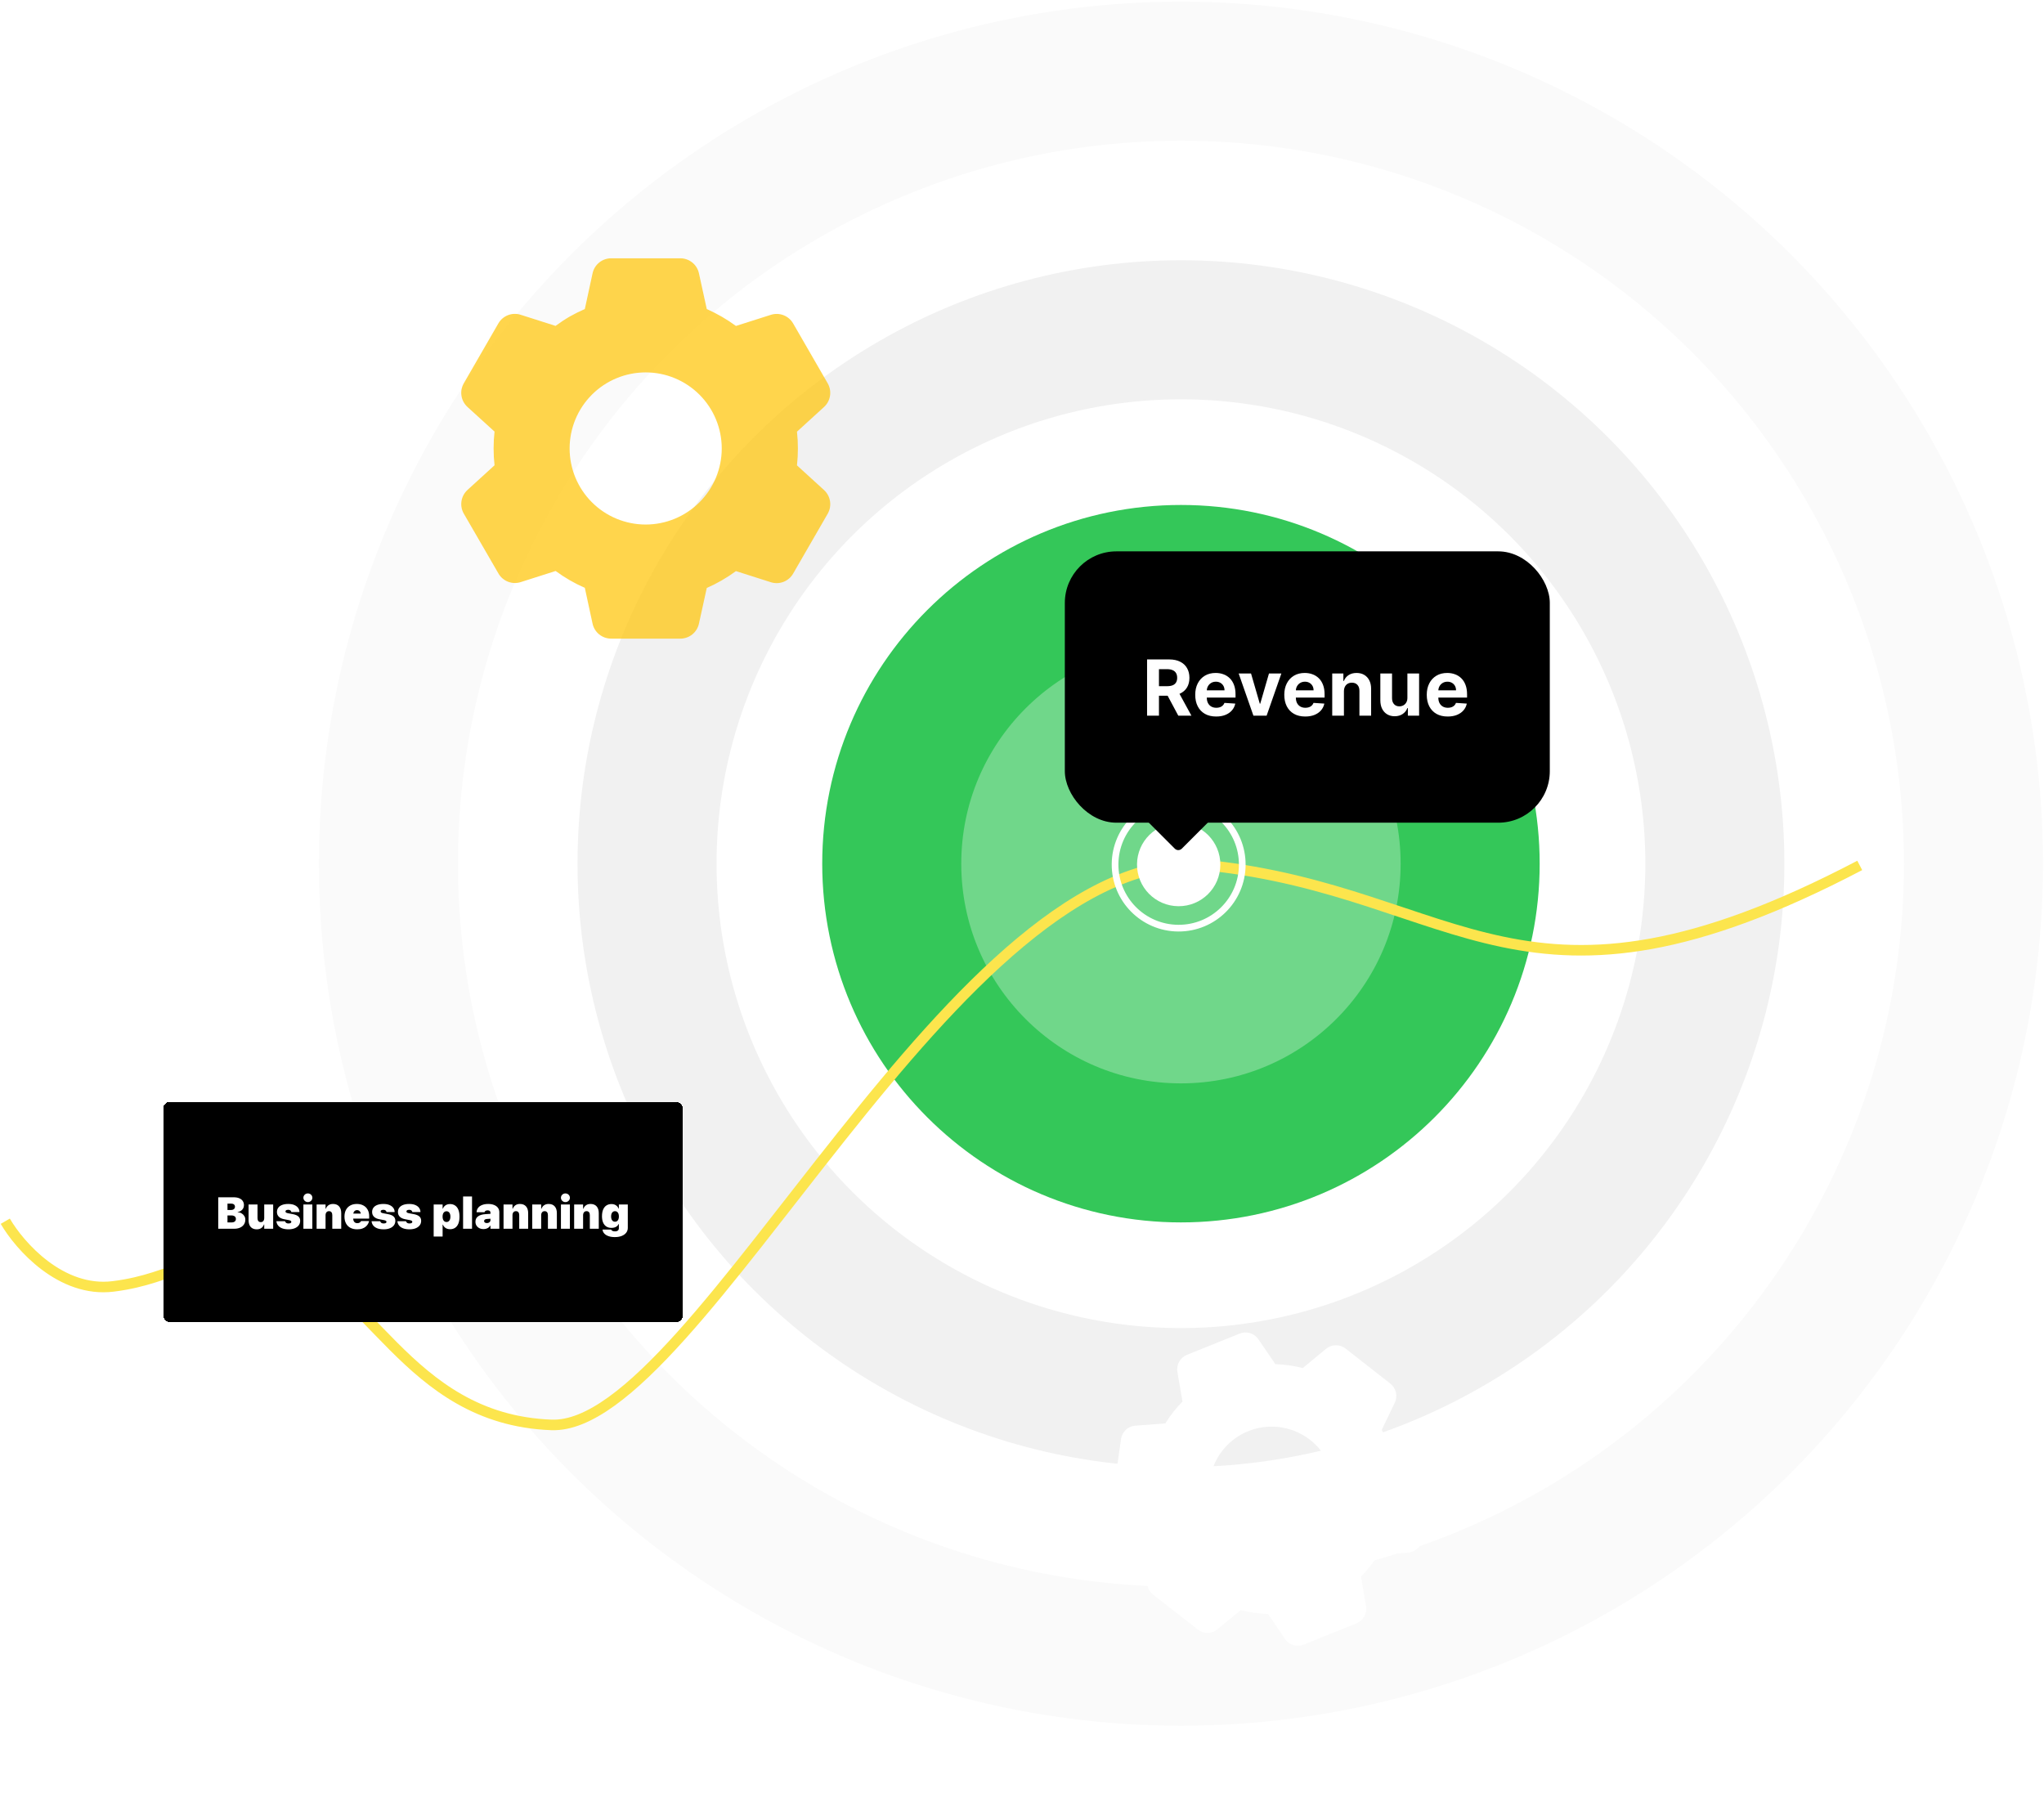
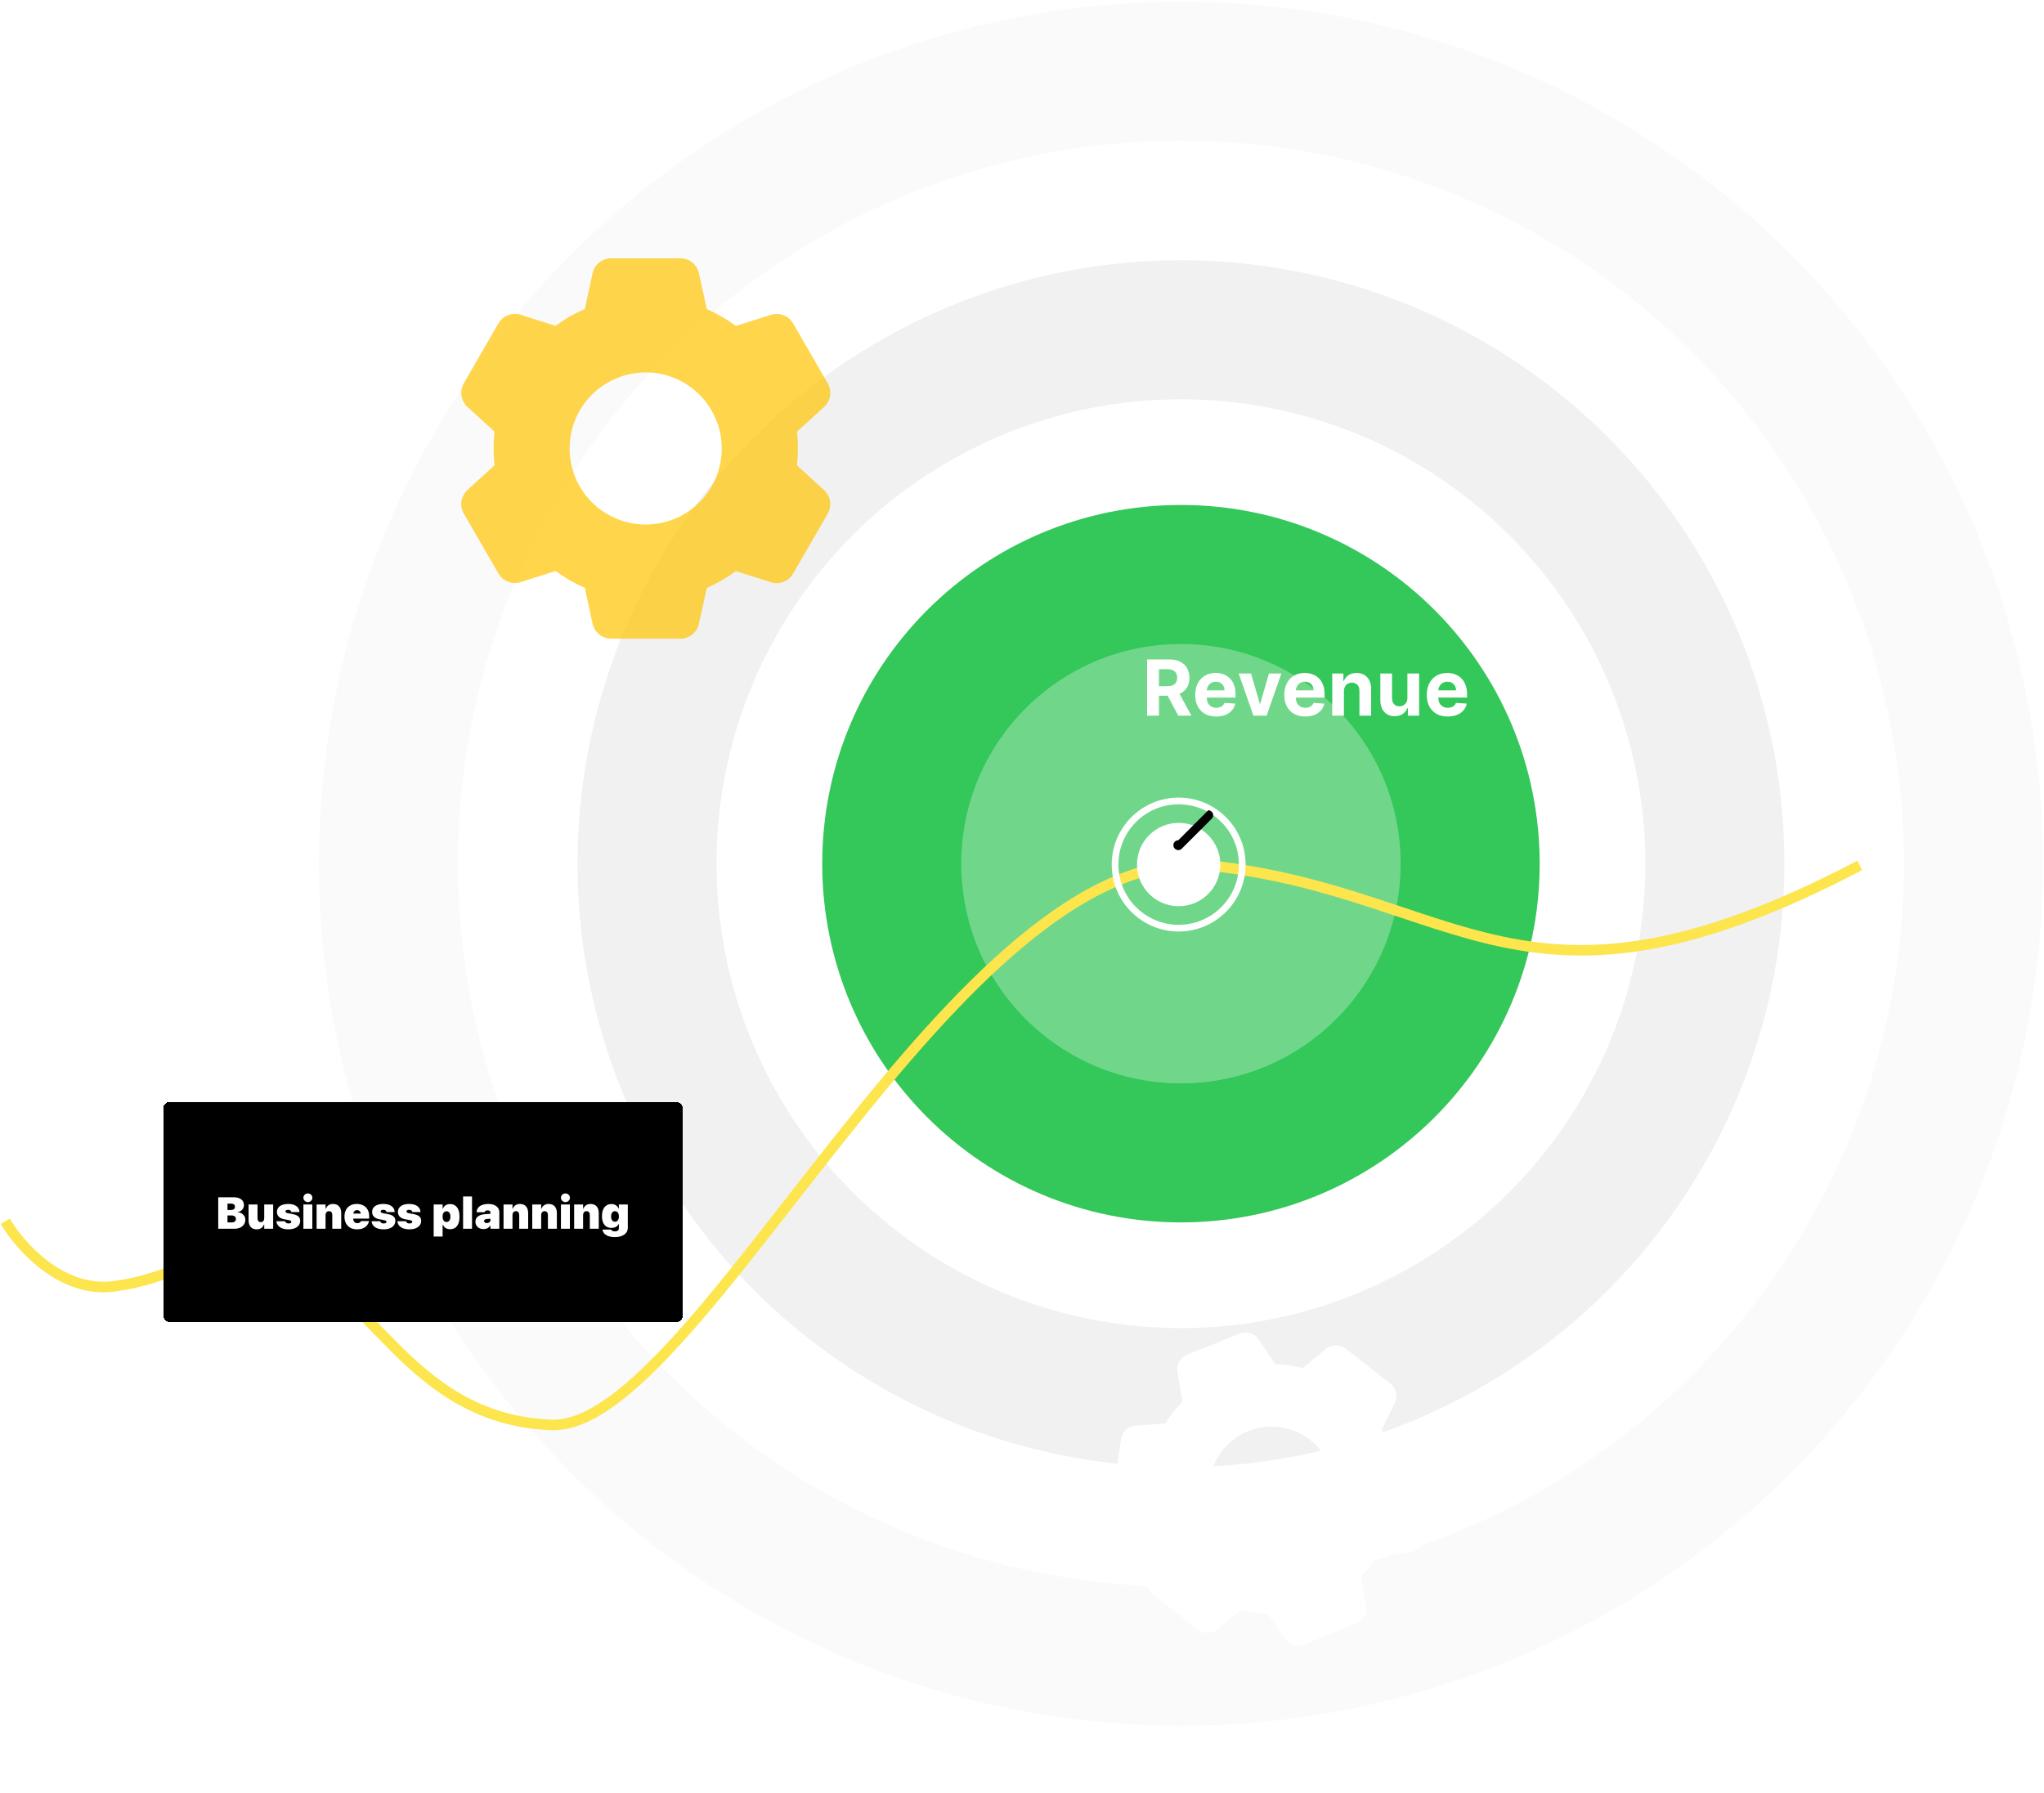
<svg xmlns="http://www.w3.org/2000/svg" fill="none" height="907" viewBox="0 0 1034 907" width="1034">
  <filter id="a" color-interpolation-filters="sRGB" filterUnits="userSpaceOnUse" height="302.811" width="297.083" x="178.125" y="75.46">
    <feFlood flood-opacity="0" result="BackgroundImageFix" />
    <feGaussianBlur in="BackgroundImageFix" stdDeviation="27.604" />
    <feComposite in2="SourceAlpha" operator="in" result="effect1_backgroundBlur_2126_33623" />
    <feBlend in="SourceGraphic" in2="effect1_backgroundBlur_2126_33623" mode="normal" result="shape" />
  </filter>
  <filter id="b" color-interpolation-filters="sRGB" filterUnits="userSpaceOnUse" height="332.524" width="320.706" x="482.968" y="574.021">
    <feFlood flood-opacity="0" result="BackgroundImageFix" />
    <feGaussianBlur in="BackgroundImageFix" stdDeviation="22.675" />
    <feComposite in2="SourceAlpha" operator="in" result="effect1_backgroundBlur_2126_33623" />
    <feColorMatrix in="SourceAlpha" result="hardAlpha" type="matrix" values="0 0 0 0 0 0 0 0 0 0 0 0 0 0 0 0 0 0 127 0" />
    <feOffset dy="20.005" />
    <feGaussianBlur stdDeviation="40.01" />
    <feComposite in2="hardAlpha" operator="out" />
    <feColorMatrix type="matrix" values="0 0 0 0 0.133 0 0 0 0 0.442 0 0 0 0 0.442 0 0 0 0.1 0" />
    <feBlend in2="effect1_backgroundBlur_2126_33623" mode="normal" result="effect2_dropShadow_2126_33623" />
    <feColorMatrix in="SourceAlpha" result="hardAlpha" type="matrix" values="0 0 0 0 0 0 0 0 0 0 0 0 0 0 0 0 0 0 127 0" />
    <feOffset dy="6.002" />
    <feGaussianBlur stdDeviation="40.01" />
    <feComposite in2="hardAlpha" operator="out" />
    <feColorMatrix type="matrix" values="0 0 0 0 0.133 0 0 0 0 0.443 0 0 0 0 0.443 0 0 0 0.05 0" />
    <feBlend in2="effect2_dropShadow_2126_33623" mode="normal" result="effect3_dropShadow_2126_33623" />
    <feBlend in="SourceGraphic" in2="effect3_dropShadow_2126_33623" mode="normal" result="shape" />
  </filter>
  <filter id="c" color-interpolation-filters="sRGB" filterUnits="userSpaceOnUse" height="241.906" width="393.15" x="17.435" y="464.408">
    <feFlood flood-opacity="0" result="BackgroundImageFix" />
    <feColorMatrix in="SourceAlpha" result="hardAlpha" type="matrix" values="0 0 0 0 0 0 0 0 0 0 0 0 0 0 0 0 0 0 127 0" />
    <feOffset dy="27.728" />
    <feGaussianBlur stdDeviation="13.864" />
    <feComposite in2="hardAlpha" operator="out" />
    <feColorMatrix type="matrix" values="0 0 0 0 0 0 0 0 0 0 0 0 0 0 0 0 0 0 0.05 0" />
    <feBlend in2="BackgroundImageFix" mode="normal" result="effect1_dropShadow_2126_33623" />
    <feColorMatrix in="SourceAlpha" result="hardAlpha" type="matrix" values="0 0 0 0 0 0 0 0 0 0 0 0 0 0 0 0 0 0 127 0" />
    <feOffset dy="16.308" />
    <feGaussianBlur stdDeviation="32.616" />
    <feComposite in2="hardAlpha" operator="out" />
    <feColorMatrix type="matrix" values="0 0 0 0 0.133 0 0 0 0 0.442 0 0 0 0 0.442 0 0 0 0.1 0" />
    <feBlend in2="effect1_dropShadow_2126_33623" mode="normal" result="effect2_dropShadow_2126_33623" />
    <feBlend in="SourceGraphic" in2="effect2_dropShadow_2126_33623" mode="normal" result="shape" />
  </filter>
  <filter id="d" color-interpolation-filters="sRGB" filterUnits="userSpaceOnUse" height="212.13" width="305.229" x="508.719" y="238.984">
    <feFlood flood-opacity="0" result="BackgroundImageFix" />
    <feColorMatrix in="SourceAlpha" result="hardAlpha" type="matrix" values="0 0 0 0 0 0 0 0 0 0 0 0 0 0 0 0 0 0 127 0" />
    <feMorphology in="SourceAlpha" operator="erode" radius="4.991" result="effect1_dropShadow_2126_33623" />
    <feOffset dy="9.983" />
    <feGaussianBlur stdDeviation="7.487" />
    <feColorMatrix type="matrix" values="0 0 0 0 0.063 0 0 0 0 0.094 0 0 0 0 0.157 0 0 0 0.03 0" />
    <feBlend in2="BackgroundImageFix" mode="normal" result="effect1_dropShadow_2126_33623" />
    <feColorMatrix in="SourceAlpha" result="hardAlpha" type="matrix" values="0 0 0 0 0 0 0 0 0 0 0 0 0 0 0 0 0 0 127 0" />
    <feMorphology in="SourceAlpha" operator="erode" radius="9.983" result="effect2_dropShadow_2126_33623" />
    <feOffset dy="29.948" />
    <feGaussianBlur stdDeviation="19.965" />
    <feColorMatrix type="matrix" values="0 0 0 0 0.063 0 0 0 0 0.094 0 0 0 0 0.157 0 0 0 0.08 0" />
    <feBlend in2="effect1_dropShadow_2126_33623" mode="normal" result="effect2_dropShadow_2126_33623" />
    <feBlend in="SourceGraphic" in2="effect2_dropShadow_2126_33623" mode="normal" result="shape" />
  </filter>
  <g stroke-width="70.336">
    <circle cx="597.411" cy="436.915" r="400.915" stroke="#fafafa" />
    <circle cx="597.408" cy="436.915" r="270.09" stroke="#f1f1f1" />
    <circle cx="597.408" cy="436.912" fill="#34c759" fill-opacity=".7" r="146.299" stroke="#34c759" />
  </g>
  <path d="m2.667 617.776c7.17 12.365 28.127 36.272 54.6 32.974 33.091-4.121 39.709-19.235 84.381-12.365 44.673 6.87 62.873 79.688 137.327 82.436s205.163-296.77 332.563-283.03c127.399 13.739 158.836 89.305 329.253 0" stroke="#fce54d" stroke-width="5.333" />
  <circle cx="596.142" cy="437.468" r="32.172" stroke="#fff" stroke-width="3.386" transform="matrix(1 .007 -.007 1 3.171 -4.288)" />
  <circle cx="596.151" cy="437.464" fill="#fff" r="21.075" transform="matrix(1 .007 -.007 1 3.171 -4.288)" />
  <g filter="url(#a)">
    <path d="m344.177 323.064h-35.016c-2.194 0-4.322-.749-6.031-2.125-1.71-1.375-2.898-3.293-3.367-5.436l-3.916-18.124c-5.223-2.288-10.175-5.15-14.766-8.533l-17.671 5.628c-2.092.667-4.349.598-6.397-.194-2.047-.793-3.762-2.262-4.859-4.164l-17.546-30.312c-1.086-1.903-1.493-4.119-1.156-6.284s1.399-4.152 3.012-5.635l13.709-12.506c-.624-5.665-.624-11.381 0-17.046l-13.709-12.477c-1.615-1.483-2.679-3.472-3.016-5.639s.072-4.385 1.16-6.289l17.508-30.331c1.097-1.902 2.812-3.371 4.859-4.164s4.304-.861 6.396-.194l17.672 5.627c2.347-1.731 4.79-3.347 7.311-4.81 2.433-1.366 4.935-2.607 7.493-3.713l3.925-18.104c.468-2.144 1.653-4.063 3.361-5.44s3.835-2.129 6.028-2.131h35.016c2.194.002 4.321.754 6.029 2.131 1.707 1.377 2.893 3.296 3.36 5.44l3.964 18.114c5.216 2.302 10.167 5.163 14.766 8.533l17.681-5.628c2.091-.665 4.345-.595 6.391.198 2.045.792 3.758 2.26 4.855 4.16l17.508 30.331c2.232 3.915 1.462 8.869-1.857 11.919l-13.708 12.506c.623 5.665.623 11.381 0 17.046l13.708 12.506c3.319 3.059 4.089 8.003 1.857 11.919l-17.508 30.331c-1.097 1.902-2.812 3.371-4.859 4.163-2.048.793-4.305.862-6.396.195l-17.672-5.628c-4.587 3.38-9.537 6.239-14.757 8.523l-3.973 18.076c-.469 2.141-1.655 4.058-3.363 5.433-1.707 1.375-3.833 2.126-6.026 2.128zm-17.546-134.677c-10.205 0-19.993 4.054-27.209 11.27s-11.27 17.004-11.27 27.209 4.054 19.993 11.27 27.209 17.004 11.27 27.209 11.27 19.992-4.054 27.209-11.27c7.216-7.216 11.27-17.004 11.27-27.209s-4.054-19.993-11.27-27.209c-7.217-7.216-17.004-11.27-27.209-11.27z" fill="#ffc400" fill-opacity=".7" />
  </g>
  <g filter="url(#b)">
    <path d="m686.192 795.193-26.678 10.752c-1.671.674-3.523.756-5.248.233-1.724-.523-3.218-1.619-4.234-3.108l-8.548-12.606c-4.682-.14-9.334-.8-13.87-1.967l-11.736 9.714c-1.389 1.15-3.129 1.791-4.933 1.816-1.803.024-3.56-.569-4.98-1.681l-22.676-17.706c-1.411-1.117-2.402-2.68-2.81-4.433s-.209-3.593.565-5.218l6.604-13.737c-2.214-4.125-3.969-8.48-5.234-12.987l-14.275-5.297c-1.686-.635-3.107-1.823-4.029-3.371-.923-1.547-1.292-3.362-1.048-5.147l4.026-28.485c.252-1.786 1.107-3.432 2.424-4.664 1.316-1.233 3.015-1.978 4.813-2.112l15.192-1.138c1.256-2.04 2.622-4.022 4.093-5.91 1.435-1.788 2.959-3.501 4.569-5.13l-2.568-14.999c-.303-1.776.012-3.602.89-5.176.878-1.573 2.268-2.799 3.938-3.474l26.678-10.752c1.672-.672 3.524-.752 5.248-.227 1.723.524 3.216 1.623 4.23 3.112l8.582 12.584c4.681.152 9.331.812 13.87 1.967l11.743-9.717c1.389-1.148 3.128-1.787 4.93-1.811 1.801-.024 3.557.568 4.976 1.679l22.652 17.733c2.903 2.297 3.838 6.308 2.245 9.651l-6.604 13.737c2.215 4.124 3.97 8.479 5.234 12.987l14.284 5.319c3.468 1.311 5.572 4.842 5.074 8.51l-4.026 28.485c-.252 1.786-1.107 3.432-2.423 4.664-1.317 1.233-3.015 1.978-4.814 2.112l-15.191 1.139c-2.458 3.983-5.351 7.681-8.626 11.024l2.523 14.992c.3 1.775-.015 3.6-.894 5.172s-2.268 2.797-3.938 3.471zm-54.72-97.22c-7.776 3.133-13.988 9.227-17.27 16.941-3.282 7.713-3.366 16.415-.232 24.19 3.133 7.775 9.227 13.987 16.941 17.27 7.714 3.282 16.415 3.365 24.19.232 7.776-3.134 13.988-9.228 17.27-16.941 3.282-7.714 3.366-16.416.232-24.191-3.133-7.775-9.227-13.987-16.941-17.269s-16.415-3.366-24.19-.232z" fill="#fff" />
  </g>
  <g filter="url(#c)">
    <rect fill="#000" height="111.442" rx="3.262" shape-rendering="crispEdges" width="262.686" x="82.667" y="513.332" />
    <path d="m112.738 577.555h5.748c1.14 0 2.129-.192 2.968-.574.838-.382 1.489-.919 1.952-1.611.463-.691.695-1.496.695-2.416v-.022c0-.684-.176-1.301-.529-1.853-.353-.559-.824-1.004-1.412-1.335-.589-.338-1.232-.515-1.931-.529v-.133c.603-.081 1.144-.275 1.622-.584.478-.317.856-.717 1.136-1.203.279-.493.419-1.04.419-1.644v-.022c0-.831-.206-1.544-.618-2.14-.411-.595-1.004-1.051-1.776-1.368-.765-.323-1.695-.485-2.791-.485h-5.483v3.199h4.215c.595 0 1.062.14 1.401.419.338.28.507.662.507 1.148v.022c0 .492-.18.89-.54 1.191-.353.294-.857.441-1.512.441h-4.071v2.758h4.281c.5 0 .919.07 1.257.21.346.132.607.331.784.596.184.257.275.57.275.937v.022c0 .574-.198 1.015-.595 1.324-.39.302-.945.452-1.666.452h-4.336zm-2.338 0h4.677v-15.919h-4.677zm19.504.287c.897 0 1.655-.214 2.272-.64.625-.427 1.074-1.026 1.346-1.798h.144v2.151h4.523v-12.268h-4.523v6.906c0 .383-.07.728-.21 1.037-.132.302-.327.541-.585.717-.25.169-.555.254-.915.254-.567 0-.989-.18-1.269-.541-.279-.36-.419-.853-.419-1.478v-6.895h-4.523v7.899c0 .978.158 1.817.474 2.515.316.692.783 1.221 1.401 1.589.625.368 1.387.552 2.284.552zm16.051 0c1.177 0 2.206-.173 3.089-.519.882-.353 1.57-.849 2.063-1.489.493-.647.739-1.412.739-2.295v-.011c0-.927-.305-1.662-.916-2.206-.61-.544-1.574-.938-2.89-1.181l-2.206-.408c-.552-.103-.927-.224-1.126-.364-.191-.14-.286-.323-.286-.551v-.011c0-.184.055-.339.165-.464.118-.125.279-.22.485-.287.206-.066.445-.099.717-.099.486 0 .861.114 1.126.342.264.221.412.456.441.706l.022.099h4.104v-.077c0-.713-.21-1.371-.629-1.975-.419-.61-1.052-1.103-1.897-1.478-.839-.375-1.894-.562-3.167-.562-1.176 0-2.191.161-3.044.485s-1.508.791-1.964 1.401c-.456.603-.684 1.331-.684 2.184v.011c0 .949.313 1.74.938 2.372.632.633 1.552 1.059 2.758 1.28l2.206.419c.5.096.853.213 1.059.353.206.132.309.316.309.552v.011c0 .169-.059.312-.176.43-.111.118-.273.21-.486.276-.206.066-.456.099-.75.099-.507 0-.901-.096-1.18-.287-.28-.198-.467-.456-.563-.772l-.022-.088h-4.369l.011.099c.089.78.368 1.471.839 2.074.478.603 1.154 1.077 2.03 1.423.875.338 1.96.508 3.254.508zm7.524-.287h4.523v-12.268h-4.523zm2.261-13.492c.633 0 1.169-.213 1.611-.64.441-.434.662-.949.662-1.544 0-.611-.221-1.129-.662-1.556-.442-.426-.978-.64-1.611-.64-.625 0-1.158.214-1.6.64-.441.427-.661.945-.661 1.556 0 .595.22 1.11.661 1.544.442.427.975.64 1.6.64zm4.424 13.492h4.523v-6.906c0-.39.07-.736.209-1.037.14-.302.335-.537.585-.706.257-.169.563-.254.916-.254.573 0 1 .18 1.279.541.28.353.42.842.42 1.467v6.895h4.523v-7.899c0-1.471-.361-2.611-1.082-3.42-.713-.816-1.743-1.224-3.088-1.224-.898 0-1.655.213-2.273.639-.61.42-1.059 1.015-1.346 1.788h-.143v-2.152h-4.523zm20.486.287c1.066 0 1.963-.137 2.691-.409.729-.272 1.321-.617 1.777-1.037.463-.419.816-.86 1.059-1.323.242-.464.404-.883.485-1.258l.033-.143h-4.038l-.022.033c-.036.095-.132.228-.286.397-.148.162-.353.309-.618.441-.265.125-.596.188-.993.188-.434 0-.805-.096-1.114-.287-.302-.191-.537-.467-.706-.828-.162-.36-.243-.794-.243-1.301v-1.788c0-.507.081-.941.243-1.301.162-.361.386-.633.673-.817.294-.191.639-.286 1.037-.286.397 0 .739.095 1.026.286.286.184.511.456.673.817.161.36.242.794.242 1.301v1.766l2.085-2.405h-8.174v2.537h10.27v-1.269c0-1.25-.257-2.335-.772-3.254-.507-.919-1.228-1.629-2.162-2.129-.934-.508-2.037-.761-3.31-.761-1.272 0-2.375.257-3.309.772-.934.507-1.659 1.239-2.173 2.195-.508.956-.762 2.1-.762 3.431v.011c0 1.331.258 2.479.773 3.442.514.956 1.246 1.691 2.195 2.206.956.515 2.096.773 3.42.773zm13.447 0c1.177 0 2.207-.173 3.089-.519.883-.353 1.57-.849 2.063-1.489.493-.647.739-1.412.739-2.295v-.011c0-.927-.305-1.662-.915-2.206-.611-.544-1.574-.938-2.891-1.181l-2.206-.408c-.552-.103-.927-.224-1.125-.364-.191-.14-.287-.323-.287-.551v-.011c0-.184.055-.339.165-.464.118-.125.28-.22.486-.287.206-.066.445-.099.717-.099.485 0 .86.114 1.125.342.265.221.412.456.441.706l.022.099h4.104v-.077c0-.713-.209-1.371-.629-1.975-.419-.61-1.051-1.103-1.897-1.478-.838-.375-1.894-.562-3.166-.562-1.177 0-2.192.161-3.045.485s-1.508.791-1.964 1.401c-.456.603-.683 1.331-.683 2.184v.011c0 .949.312 1.74.937 2.372.633.633 1.552 1.059 2.758 1.28l2.206.419c.501.096.854.213 1.06.353.205.132.308.316.308.552v.011c0 .169-.058.312-.176.43-.11.118-.272.21-.486.276-.205.066-.455.099-.75.099-.507 0-.901-.096-1.18-.287-.28-.198-.467-.456-.563-.772l-.022-.088h-4.368l.011.099c.088.78.367 1.471.838 2.074.478.603 1.155 1.077 2.03 1.423.875.338 1.96.508 3.254.508zm13.062 0c1.177 0 2.206-.173 3.089-.519.882-.353 1.57-.849 2.063-1.489.492-.647.739-1.412.739-2.295v-.011c0-.927-.305-1.662-.916-2.206-.61-.544-1.574-.938-2.89-1.181l-2.206-.408c-.552-.103-.927-.224-1.126-.364-.191-.14-.287-.323-.287-.551v-.011c0-.184.056-.339.166-.464.118-.125.279-.22.485-.287.206-.066.445-.099.717-.099.486 0 .861.114 1.126.342.264.221.411.456.441.706l.022.099h4.104v-.077c0-.713-.21-1.371-.629-1.975-.419-.61-1.052-1.103-1.897-1.478-.839-.375-1.894-.562-3.167-.562-1.176 0-2.191.161-3.044.485s-1.508.791-1.964 1.401c-.456.603-.684 1.331-.684 2.184v.011c0 .949.313 1.74.938 2.372.632.633 1.552 1.059 2.758 1.28l2.206.419c.5.096.853.213 1.059.353.206.132.309.316.309.552v.011c0 .169-.059.312-.177.43-.11.118-.272.21-.485.276-.206.066-.456.099-.75.099-.508 0-.901-.096-1.181-.287-.279-.198-.467-.456-.562-.772l-.022-.088h-4.369l.011.099c.089.78.368 1.471.839 2.074.478.603 1.154 1.077 2.03 1.423.875.338 1.959.508 3.254.508zm12.223 3.662h4.523v-6.023h.143c.192.485.46.901.806 1.246.345.339.754.6 1.224.784.478.183 1.008.275 1.589.275 1.029 0 1.897-.246 2.603-.739.714-.5 1.254-1.221 1.622-2.162.368-.949.552-2.1.552-3.453v-.022c0-1.353-.188-2.5-.563-3.442-.375-.949-.923-1.669-1.644-2.162-.713-.5-1.581-.75-2.603-.75-.581 0-1.107.092-1.578.276-.47.183-.875.448-1.213.794-.339.338-.6.75-.784 1.235h-.154v-2.074h-4.523zm6.498-7.358c-.397 0-.747-.107-1.048-.32-.294-.213-.526-.522-.695-.927-.169-.412-.254-.901-.254-1.467v-.022c0-.574.081-1.063.243-1.467.169-.405.404-.714.706-.927.301-.213.651-.32 1.048-.32s.742.111 1.037.331c.301.213.533.522.695.927.161.404.242.89.242 1.456v.022c0 .559-.081 1.041-.242 1.445-.162.405-.39.717-.684.938s-.644.331-1.048.331zm8.384 3.409h4.523v-16.327h-4.523zm10.325.165c.523 0 1.001-.07 1.435-.209.441-.14.823-.339 1.147-.596.331-.265.596-.577.794-.938h.144v1.578h4.49v-8.34c0-.861-.228-1.604-.684-2.229-.456-.632-1.107-1.118-1.953-1.456-.838-.346-1.831-.518-2.979-.518-1.184 0-2.206.169-3.066.507-.861.331-1.53.798-2.008 1.401s-.75 1.313-.817 2.129l-.011.144h4.038l.022-.089c.066-.25.232-.456.496-.617.265-.162.626-.243 1.082-.243.448 0 .79.099 1.026.298.242.191.364.459.364.805v3.883c0 .272-.081.519-.243.739-.155.221-.368.394-.64.519s-.585.187-.938.187c-.426 0-.765-.088-1.015-.264-.25-.177-.375-.423-.375-.739v-.023c0-.301.118-.544.353-.728.243-.183.603-.29 1.081-.32l4.115-.286v-2.46l-4.854.308c-1.632.103-2.886.478-3.761 1.126-.876.64-1.313 1.54-1.313 2.702v.011c0 .721.169 1.361.507 1.92.346.559.824 1 1.434 1.324.611.316 1.32.474 2.129.474zm10.139-.165h4.523v-6.906c0-.39.069-.736.209-1.037.14-.302.335-.537.585-.706.257-.169.563-.254.916-.254.573 0 1 .18 1.279.541.28.353.419.842.419 1.467v6.895h4.523v-7.899c0-1.471-.36-2.611-1.081-3.42-.713-.816-1.743-1.224-3.089-1.224-.897 0-1.654.213-2.272.639-.611.42-1.059 1.015-1.346 1.788h-.143v-2.152h-4.523zm14.517 0h4.523v-6.906c0-.39.07-.736.21-1.037.14-.302.335-.537.585-.706.257-.169.562-.254.915-.254.574 0 1 .18 1.28.541.279.353.419.842.419 1.467v6.895h4.523v-7.899c0-1.471-.36-2.611-1.081-3.42-.713-.816-1.743-1.224-3.089-1.224-.897 0-1.655.213-2.272.639-.611.42-1.059 1.015-1.346 1.788h-.144v-2.152h-4.523zm14.518 0h4.523v-12.268h-4.523zm2.262-13.492c.632 0 1.169-.213 1.61-.64.441-.434.662-.949.662-1.544 0-.611-.221-1.129-.662-1.556-.441-.426-.978-.64-1.61-.64-.626 0-1.159.214-1.6.64-.441.427-.662.945-.662 1.556 0 .595.221 1.11.662 1.544.441.427.974.64 1.6.64zm4.423 13.492h4.523v-6.906c0-.39.07-.736.21-1.037.14-.302.335-.537.585-.706.257-.169.562-.254.915-.254.574 0 1 .18 1.28.541.279.353.419.842.419 1.467v6.895h4.523v-7.899c0-1.471-.36-2.611-1.081-3.42-.713-.816-1.743-1.224-3.089-1.224-.897 0-1.655.213-2.272.639-.611.42-1.059 1.015-1.346 1.788h-.144v-2.152h-4.523zm20.563 4.214c1.354 0 2.519-.195 3.497-.585.986-.39 1.743-.934 2.273-1.633.537-.698.805-1.511.805-2.438v-11.826h-4.523v2.074h-.121c-.191-.485-.46-.897-.805-1.235-.339-.346-.743-.611-1.214-.794-.463-.184-.982-.276-1.555-.276-1.023 0-1.898.242-2.626.728-.721.485-1.272 1.188-1.655 2.107-.375.919-.562 2.033-.562 3.343v.011c0 1.228.187 2.279.562 3.155.375.875.92 1.548 1.633 2.018.721.464 1.585.695 2.593.695.588 0 1.117-.073 1.588-.22.478-.155.886-.375 1.225-.662.345-.287.61-.636.794-1.048h.143v2.14c0 .471-.165.846-.496 1.125-.331.287-.824.43-1.478.43-.574 0-1.019-.091-1.335-.275-.309-.177-.5-.364-.574-.563l-.022-.066h-4.357l.011.099c.08.706.375 1.339.882 1.898.508.559 1.21.996 2.107 1.312.897.324 1.967.486 3.21.486zm.089-7.767c-.397 0-.747-.106-1.048-.319-.295-.221-.523-.53-.684-.927-.155-.405-.232-.883-.232-1.434v-.011c0-.559.081-1.034.243-1.423.162-.397.389-.703.684-.916.294-.213.64-.32 1.037-.32.412 0 .765.107 1.059.32s.522.519.684.916c.161.397.242.875.242 1.434v.011c0 .559-.081 1.037-.242 1.434-.155.397-.383.702-.684.916-.294.213-.647.319-1.059.319z" fill="#fff" />
  </g>
  <g filter="url(#d)">
-     <rect fill="#000" height="137.26" rx="26.087" width="245.333" x="538.667" y="238.984" />
    <path d="m580.27 322.113v-28.458h11.228c2.149 0 3.983.385 5.503 1.153 1.528.76 2.691 1.839 3.487 3.238.806 1.39 1.209 3.025 1.209 4.905 0 1.89-.407 3.516-1.222 4.878-.816 1.352-1.997 2.39-3.544 3.112-1.538.723-3.4 1.084-5.586 1.084h-7.517v-4.836h6.544c1.149 0 2.103-.157 2.863-.472s1.325-.787 1.695-1.417c.38-.63.57-1.413.57-2.349 0-.945-.19-1.741-.57-2.39-.37-.648-.94-1.139-1.709-1.473-.76-.343-1.718-.514-2.876-.514h-4.058v23.539zm15.369-12.95 7.073 12.95h-6.642l-6.92-12.95zm19.582 13.367c-2.195 0-4.085-.445-5.669-1.334-1.575-.898-2.789-2.168-3.641-3.807-.852-1.649-1.278-3.599-1.278-5.85 0-2.196.426-4.123 1.278-5.781s2.052-2.95 3.599-3.877c1.556-.926 3.381-1.389 5.475-1.389 1.408 0 2.719.227 3.932.681 1.223.444 2.289 1.116 3.196 2.014.918.899 1.631 2.029 2.14 3.391.51 1.352.765 2.937.765 4.752v1.626h-18.023v-3.668h12.45c0-.853-.185-1.608-.555-2.265-.371-.658-.885-1.172-1.543-1.543-.648-.38-1.403-.569-2.265-.569-.898 0-1.695.208-2.39.625-.685.407-1.223.959-1.612 1.653-.389.686-.588 1.45-.597 2.293v3.488c0 1.056.194 1.969.583 2.737.399.769.959 1.362 1.682 1.779.722.417 1.579.625 2.571.625.657 0 1.259-.092 1.806-.278.546-.185 1.014-.463 1.403-.833.389-.371.686-.825.89-1.362l5.475.361c-.278 1.316-.848 2.464-1.71 3.446-.852.973-1.954 1.733-3.307 2.279-1.343.538-2.895.806-4.655.806zm32.985-21.76-7.462 21.343h-6.67l-7.462-21.343h6.253l4.433 15.271h.222l4.419-15.271zm12.068 21.76c-2.195 0-4.085-.445-5.669-1.334-1.575-.898-2.789-2.168-3.641-3.807-.852-1.649-1.278-3.599-1.278-5.85 0-2.196.426-4.123 1.278-5.781s2.052-2.95 3.599-3.877c1.556-.926 3.381-1.389 5.475-1.389 1.408 0 2.719.227 3.933.681 1.222.444 2.288 1.116 3.196 2.014.917.899 1.63 2.029 2.139 3.391.51 1.352.765 2.937.765 4.752v1.626h-18.023v-3.668h12.451c0-.853-.186-1.608-.556-2.265-.371-.658-.885-1.172-1.543-1.543-.648-.38-1.403-.569-2.265-.569-.898 0-1.695.208-2.39.625-.685.407-1.223.959-1.612 1.653-.389.686-.588 1.45-.597 2.293v3.488c0 1.056.194 1.969.583 2.737.399.769.959 1.362 1.682 1.779.722.417 1.579.625 2.571.625.657 0 1.259-.092 1.806-.278.547-.185 1.014-.463 1.403-.833.39-.371.686-.825.89-1.362l5.475.361c-.278 1.316-.848 2.464-1.71 3.446-.852.973-1.954 1.733-3.307 2.279-1.343.538-2.895.806-4.655.806zm19.579-12.756v12.339h-5.919v-21.343h5.641v3.765h.25c.473-1.241 1.265-2.223 2.377-2.946 1.111-.731 2.459-1.097 4.043-1.097 1.482 0 2.775.324 3.877.972 1.102.649 1.959 1.575 2.571 2.78.611 1.195.917 2.621.917 4.279v13.59h-5.92v-12.534c.01-1.306-.324-2.325-1-3.057-.676-.741-1.607-1.111-2.793-1.111-.797 0-1.501.171-2.112.514-.602.343-1.075.843-1.418 1.501-.333.648-.505 1.431-.514 2.348zm32.109 3.252v-12.256h5.92v21.343h-5.683v-3.877h-.223c-.481 1.251-1.283 2.256-2.404 3.016-1.111.759-2.468 1.139-4.071 1.139-1.427 0-2.682-.324-3.766-.972-1.084-.649-1.931-1.571-2.543-2.766-.602-1.195-.907-2.626-.917-4.293v-13.59h5.92v12.533c.009 1.26.347 2.256 1.014 2.988s1.561 1.098 2.682 1.098c.713 0 1.38-.162 2.001-.487.621-.333 1.121-.824 1.501-1.473.389-.648.579-1.449.569-2.403zm20.382 9.504c-2.196 0-4.085-.445-5.67-1.334-1.574-.898-2.788-2.168-3.64-3.807-.852-1.649-1.279-3.599-1.279-5.85 0-2.196.427-4.123 1.279-5.781s2.052-2.95 3.599-3.877c1.556-.926 3.381-1.389 5.475-1.389 1.408 0 2.719.227 3.932.681 1.223.444 2.288 1.116 3.196 2.014.917.899 1.631 2.029 2.14 3.391.51 1.352.764 2.937.764 4.752v1.626h-18.022v-3.668h12.45c0-.853-.185-1.608-.556-2.265-.37-.658-.884-1.172-1.542-1.543-.649-.38-1.404-.569-2.265-.569-.899 0-1.695.208-2.39.625-.686.407-1.223.959-1.612 1.653-.389.686-.588 1.45-.598 2.293v3.488c0 1.056.195 1.969.584 2.737.398.769.959 1.362 1.681 1.779.723.417 1.58.625 2.571.625.658 0 1.26-.092 1.807-.278.546-.185 1.014-.463 1.403-.833.389-.371.686-.825.889-1.362l5.475.361c-.278 1.316-.847 2.464-1.709 3.446-.852.973-1.955 1.733-3.307 2.279-1.343.538-2.895.806-4.655.806z" fill="#fff" />
-     <path d="m611.218 369.969c2.223 0 3.336 2.688 1.764 4.261l-15.151 15.151c-.975.974-2.555.974-3.529 0l-15.152-15.151c-1.572-1.573-.458-4.261 1.765-4.261z" fill="#000" />
+     <path d="m611.218 369.969c2.223 0 3.336 2.688 1.764 4.261l-15.151 15.151c-.975.974-2.555.974-3.529 0c-1.572-1.573-.458-4.261 1.765-4.261z" fill="#000" />
  </g>
</svg>